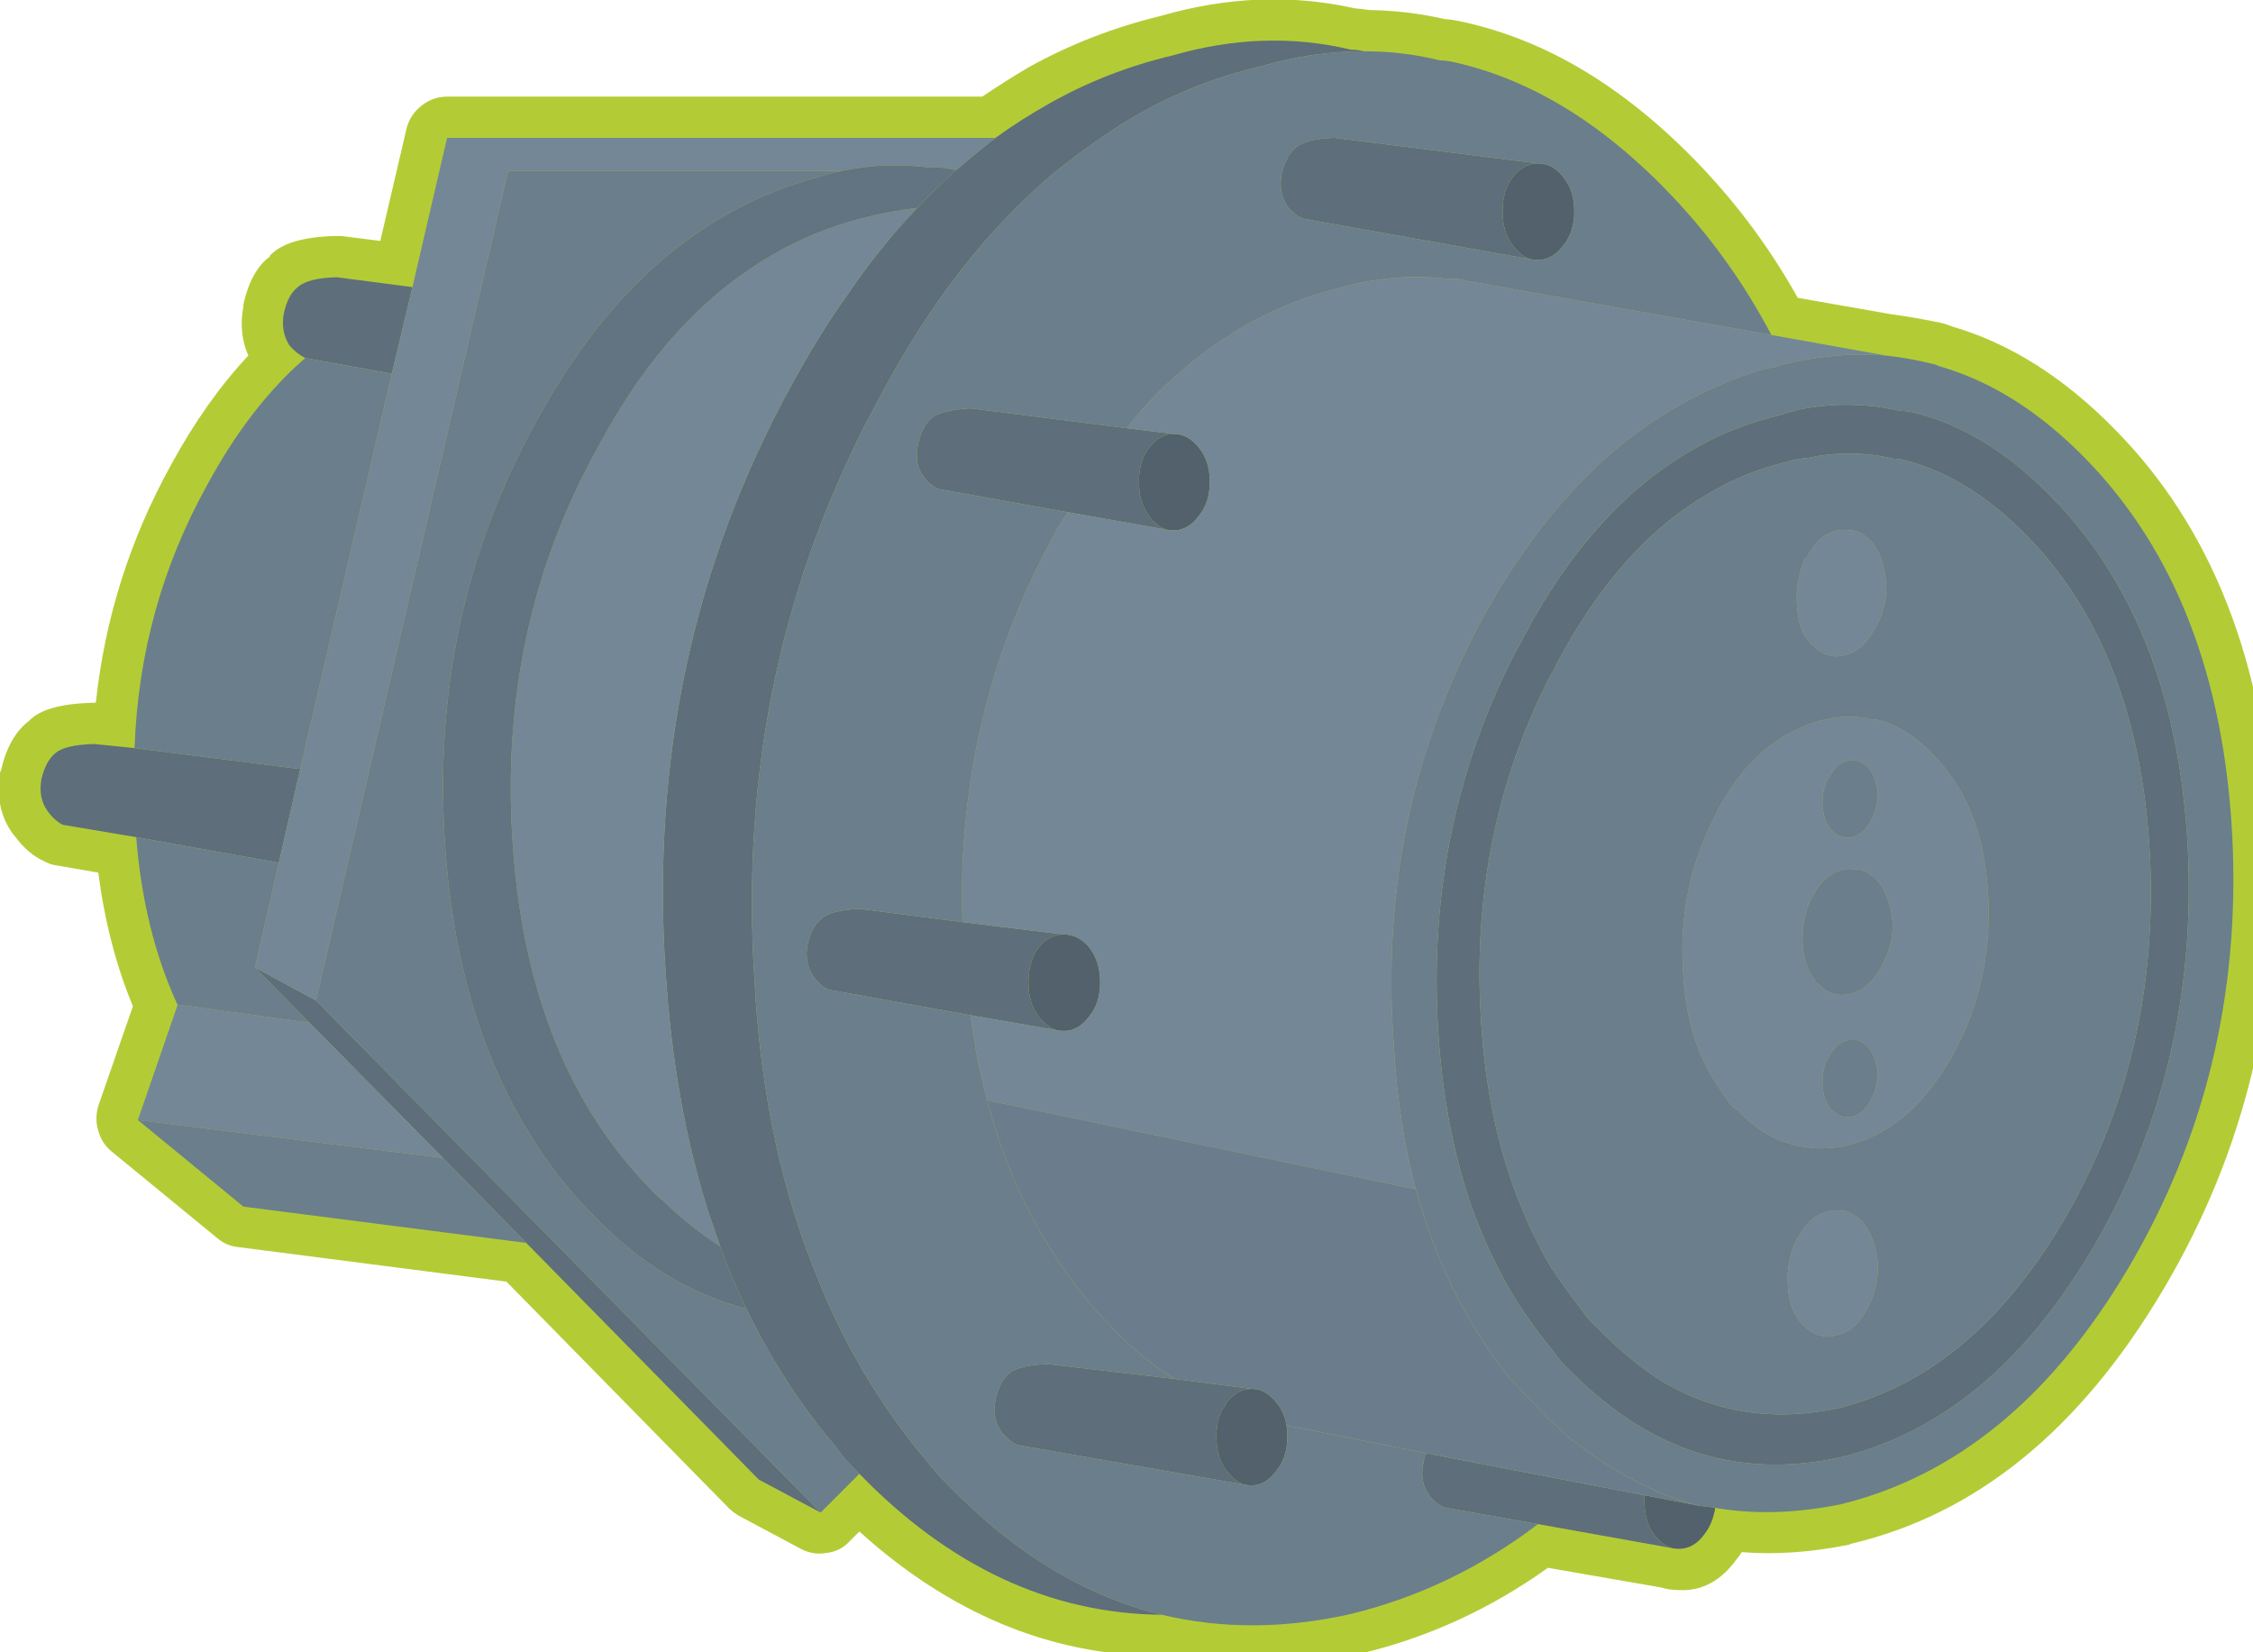
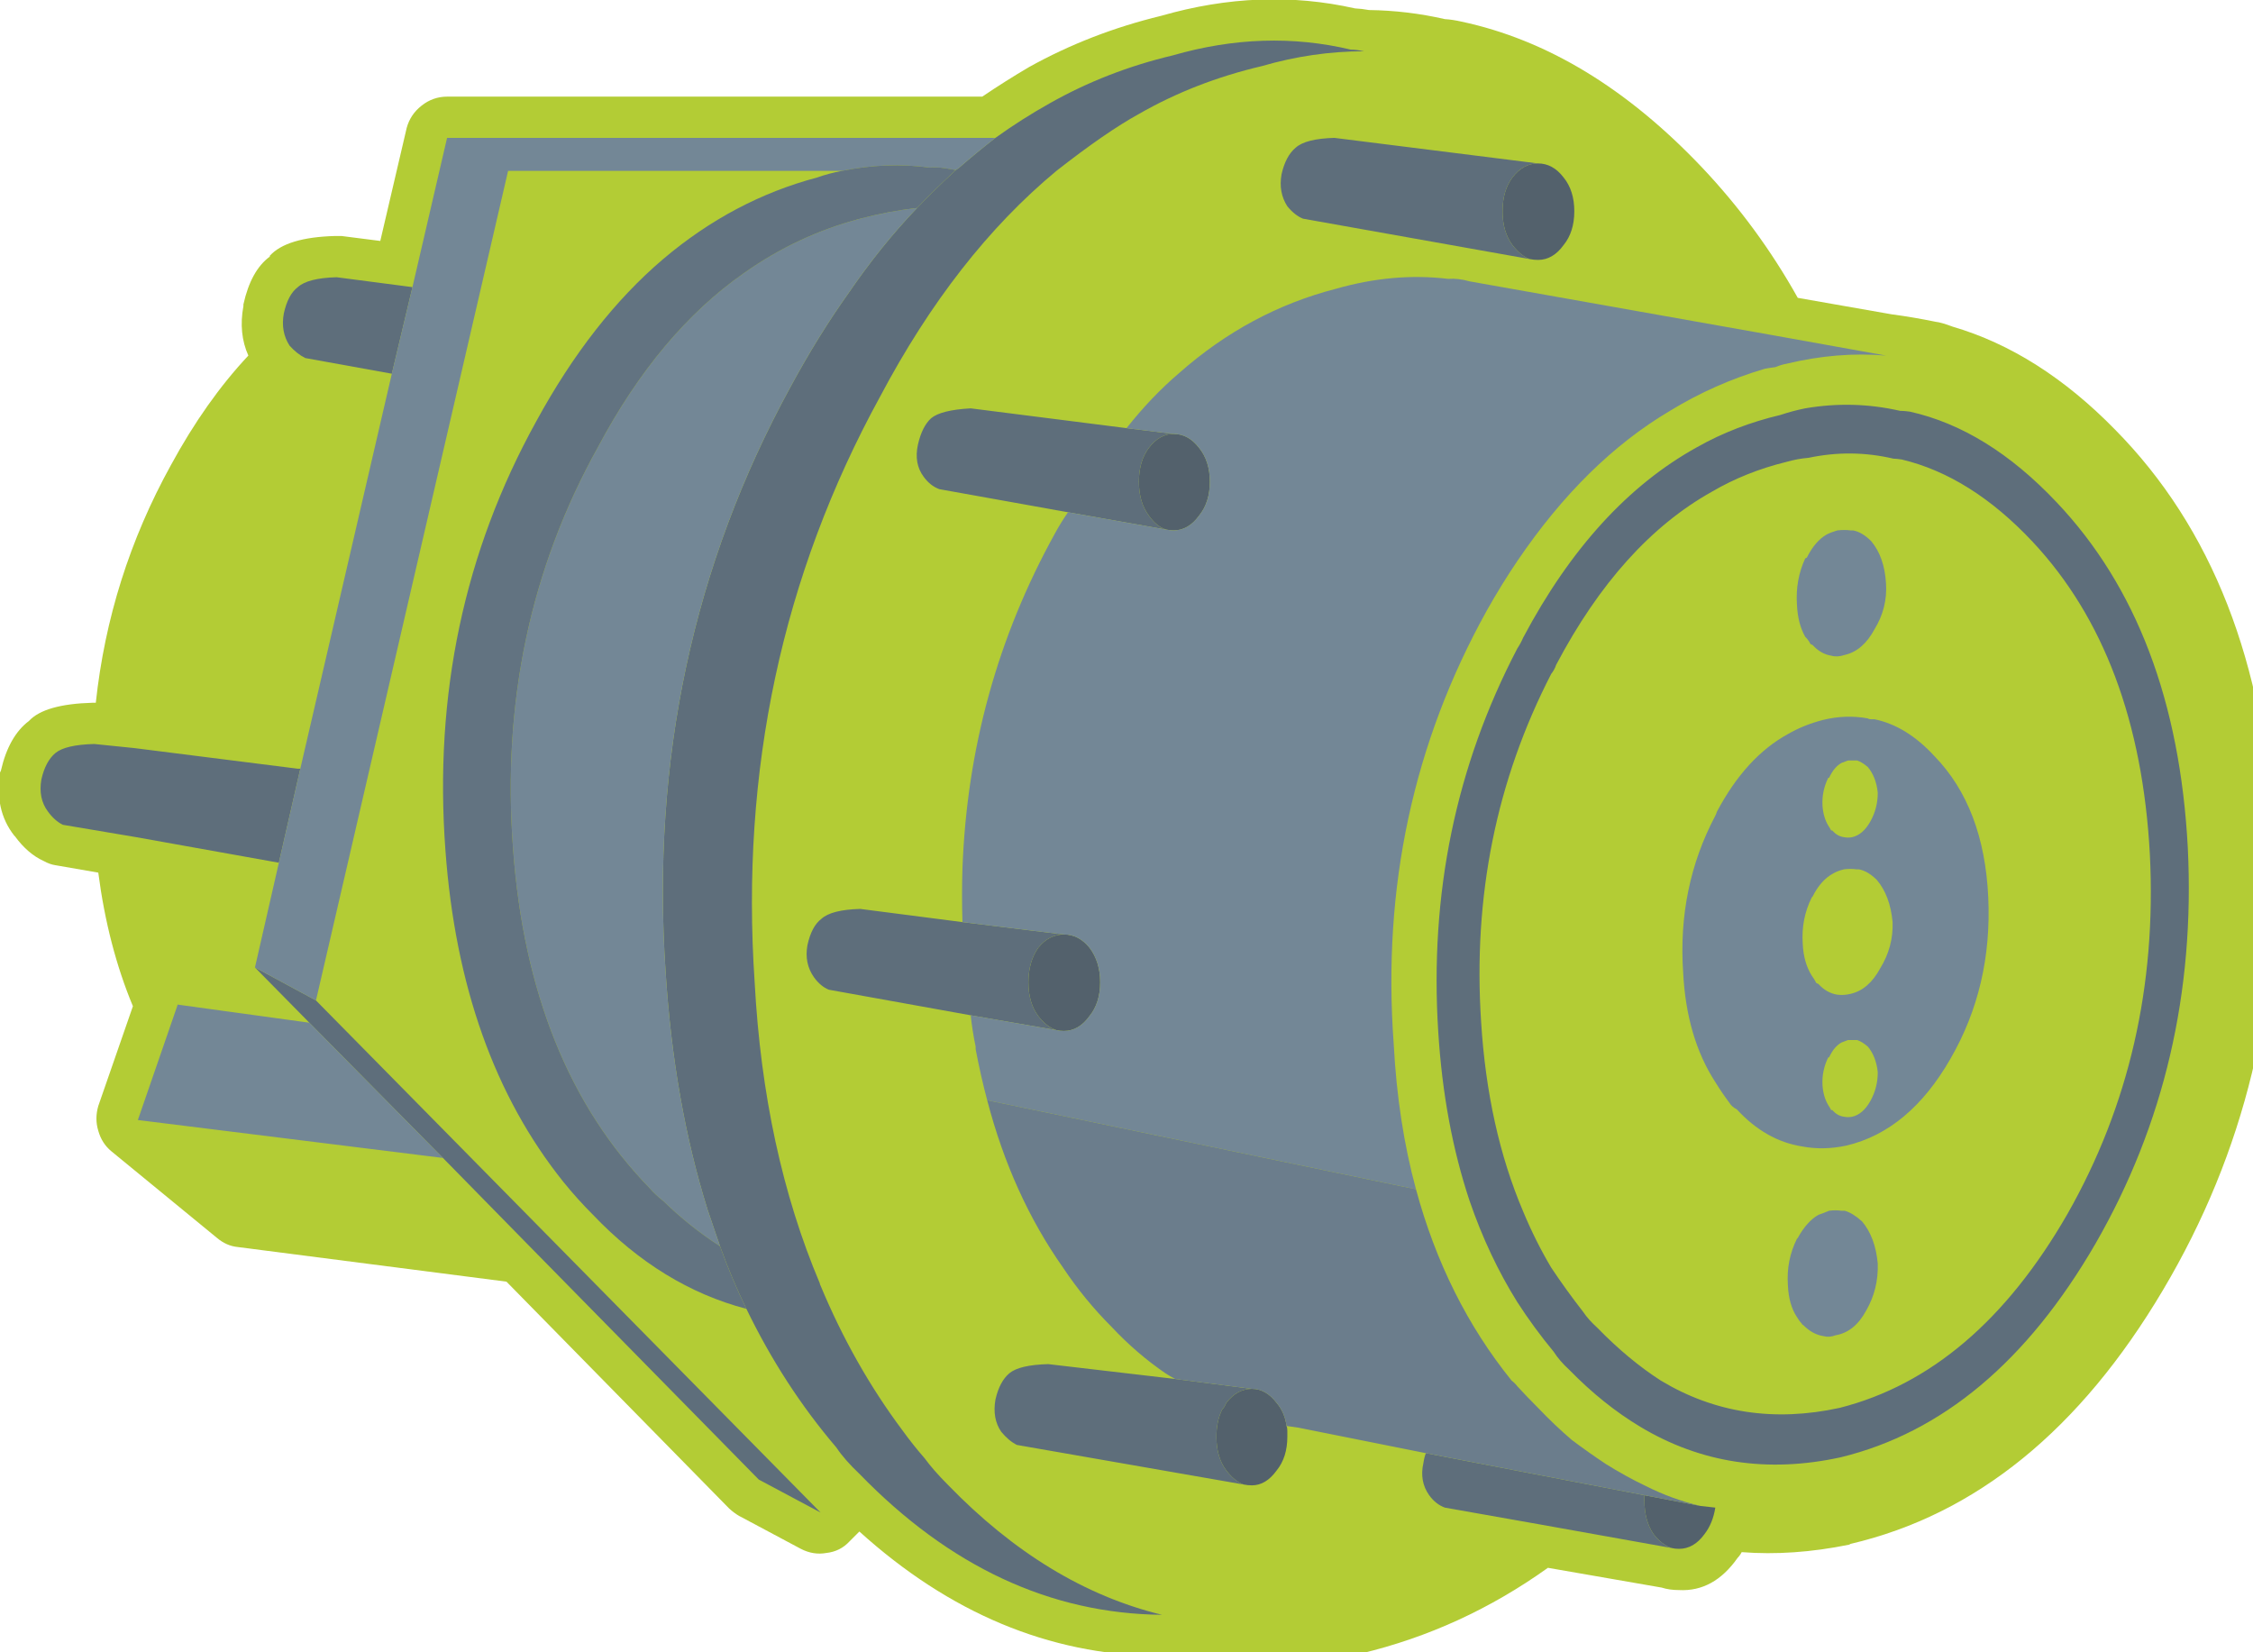
<svg xmlns="http://www.w3.org/2000/svg" xmlns:xlink="http://www.w3.org/1999/xlink" version="1.1" preserveAspectRatio="none" x="0px" y="0px" width="75px" height="55px" viewBox="0 0 75 55">
  <defs>
    <g id="Symbol_14_0_Layer0_0_FILL">
      <path fill="#B3CC35" stroke="none" d=" M 80.55 -1.85 Q 80.103 -1.932 79.7 -1.95 73.991 -3.239 67.95 -1.5 63.672 -0.465 59.95 1.6 58.515 2.443 57.1 3.4 L 24.65 3.4 Q 23.785 3.403 23.1 3.95 22.42 4.485 22.2 5.3 L 20.6 12.15 18.25 11.85 Q 18.071 11.846 17.85 11.85 14.913 11.931 13.9 13.05 L 13.9 13.1 Q 12.755 13.942 12.3 16 12.301 16.063 12.3 16.1 11.995 17.753 12.6 19.1 10.016 21.853 7.9 25.75 L 7.9 25.75 Q 4.17 32.507 3.35 40.15 3.278 40.151 3.15 40.15 0.248 40.232 -0.7 41.25 -1.923 42.174 -2.4 44.25 -2.413 44.315 -2.45 44.35 -2.815 46.649 -1.6 48.2 L -1.55 48.25 Q -0.77 49.314 0.2 49.75 0.56 49.95 0.9 50 L 3.5 50.45 Q 4.077 54.89 5.6 58.55 L 3.5 64.6 Q 3.277 65.373 3.5 66.1 3.716 66.873 4.3 67.35 L 10.7 72.6 Q 11.273 73.082 11.95 73.15 L 28.25 75.25 41.75 89 Q 42.041 89.267 42.35 89.45 L 46.1 91.45 Q 46.859 91.843 47.65 91.7 48.487 91.607 49.05 91 L 49.65 90.4 Q 57.855 97.814 67.7 97.95 73.58 99.286 80 97.85 L 80.05 97.8 Q 86.176 96.338 91.4 92.6 L 98.3 93.8 Q 98.766 93.95 99.35 93.95 101.451 94.062 102.9 92 L 102.85 92.05 Q 103.027 91.886 103.15 91.65 106.24 91.892 109.65 91.2 109.697 91.187 109.75 91.15 121.156 88.48 128.7 75.75 136.128 63.238 135.4 48.15 134.6 32.525 125.8 23.6 121.193 18.886 115.95 17.35 115.244 17.084 114.9 17.05 113.576 16.776 112.25 16.6 L 106.55 15.6 Q 104.139 11.286 100.75 7.7 93.926 0.503 86.15 -1.15 85.62 -1.272 85.15 -1.3 82.879 -1.82 80.55 -1.85 Z" />
    </g>
    <g id="Symbol_5_0_Layer0_0_FILL">
      <path fill="#53616C" stroke="none" d=" M 73.45 81.75 Q 72.55 81.75 71.9 82.6 71.85 82.7 71.8 82.8 71.75 82.9 71.65 83 71.3 83.7 71.3 84.65 71.3 85.9 71.9 86.7 72.4 87.35 72.95 87.55 73.2 87.6 73.45 87.6 74.3 87.6 74.95 86.7 75.6 85.9 75.6 84.65 75.6 84.5 75.6 84.3 75.6 84.1 75.55 84 75.45 83.2 74.95 82.6 74.3 81.75 73.45 81.75 M 61.6 60 Q 61.8 60.05 62.05 60.05 62.95 60.05 63.6 59.15 64.25 58.35 64.25 57.1 64.25 55.85 63.6 55 62.95 54.2 62.05 54.2 61.15 54.2 60.5 55 59.9 55.85 59.9 57.1 59.9 58.35 60.5 59.15 61 59.8 61.6 60 M 68.7 23.85 Q 67.85 23.85 67.2 24.7 66.6 25.5 66.6 26.75 66.6 28 67.2 28.8 67.65 29.45 68.25 29.65 68.5 29.7 68.7 29.7 69.6 29.7 70.25 28.8 70.9 28 70.9 26.75 70.9 25.5 70.25 24.7 69.6 23.85 68.7 23.85 M 100.65 88.85 L 97.25 88.2 Q 97.25 88.3 97.25 88.5 97.25 89.75 97.8 90.55 98.3 91.2 98.9 91.4 99.1 91.45 99.35 91.45 100.25 91.45 100.9 90.55 101.4 89.9 101.55 88.95 101.05 88.9 100.65 88.85 M 93 10.35 Q 93 9.1 92.35 8.3 91.7 7.45 90.8 7.45 89.9 7.45 89.25 8.3 88.65 9.1 88.65 10.35 88.65 11.6 89.25 12.4 89.75 13.05 90.3 13.25 90.55 13.3 90.8 13.3 91.7 13.3 92.35 12.4 93 11.6 93 10.35 Z" />
      <path fill="#5E6E7B" stroke="none" d=" M 58.25 84.35 Q 58.7 84.9 59.2 85.15 L 72.95 87.55 Q 72.4 87.35 71.9 86.7 71.3 85.9 71.3 84.65 71.3 83.7 71.65 83 71.75 82.9 71.8 82.8 71.85 82.7 71.9 82.6 72.55 81.75 73.45 81.75 L 68.8 81.15 61.1 80.25 Q 59.35 80.3 58.75 80.8 58.15 81.3 57.9 82.4 57.7 83.55 58.25 84.35 M 60.5 59.15 Q 59.9 58.35 59.9 57.1 59.9 55.85 60.5 55 61.15 54.2 62.05 54.2 L 55.9 53.45 49.7 52.65 Q 47.95 52.7 47.35 53.25 46.75 53.7 46.5 54.85 46.3 55.95 46.9 56.8 47.3 57.35 47.8 57.55 L 56.4 59.1 61.6 60 Q 61 59.8 60.5 59.15 M 24.4 67.75 L 29.45 72.9 43.55 87.25 47.3 89.25 16.7 58.2 13 56.2 16.3 59.55 24.4 67.75 M 1.35 47.55 L 5.8 48.3 14.45 49.85 15.75 44.15 Q 15.7 44.15 15.6 44.15 L 5.7 42.9 3.25 42.65 Q 1.5 42.7 0.9 43.2 0.3 43.7 0.05 44.8 -0.15 45.95 0.45 46.75 0.85 47.3 1.35 47.55 M 21.3 20.2 L 22.55 14.95 17.95 14.35 Q 16.2 14.4 15.6 14.95 15 15.4 14.75 16.55 14.55 17.65 15.1 18.5 15.55 19 16.05 19.25 L 21.3 20.2 M 67.2 24.7 Q 67.85 23.85 68.7 23.85 L 65.85 23.5 56.4 22.3 Q 54.6 22.4 54 22.9 53.45 23.4 53.2 24.5 52.95 25.65 53.55 26.45 53.95 27 54.5 27.2 L 62.3 28.6 68.25 29.65 Q 67.65 29.45 67.2 28.8 66.6 28 66.6 26.75 66.6 25.5 67.2 24.7 M 80.25 0.65 Q 79.8 0.55 79.45 0.55 74.2 -0.7 68.65 0.9 64.65 1.85 61.2 3.8 59.5 4.75 57.9 5.9 56.8 6.75 55.65 7.75 55.55 7.8 55.5 7.85 L 55.45 7.9 Q 54.25 9 53.15 10.15 50.95 12.45 49 15.3 47.15 17.9 45.5 20.95 36.6 37.2 37.9 56.45 38.4 64.35 40.45 70.9 40.8 71.95 41.2 73.1 41.9 75.05 42.8 76.9 45.05 81.55 48.25 85.3 48.75 86.05 49.65 86.9 57.85 95.35 68 95.45 61 93.75 55 87.55 54.15 86.7 53.6 85.95 52.9 85.15 52.25 84.25 49.3 80.3 47.3 75.5 47.25 75.4 47.25 75.35 43.85 67.3 43.3 57.1 42 37.85 50.9 21.6 55.45 13 61.6 7.9 64.6 5.55 66.6 4.45 70 2.5 74.05 1.55 77.15 0.65 80.25 0.65 M 84 85.65 Q 83.9 85.9 83.85 86.25 83.6 87.35 84.2 88.2 84.6 88.75 85.15 88.95 L 90.8 89.95 98.9 91.4 Q 98.3 91.2 97.8 90.55 97.25 89.75 97.25 88.5 97.25 88.3 97.25 88.2 L 84 85.65 M 89.25 8.3 Q 89.9 7.45 90.8 7.45 L 78.45 5.9 Q 76.7 5.95 76.1 6.5 75.5 7 75.25 8.1 75.05 9.2 75.6 10.05 76.05 10.6 76.55 10.8 L 90.3 13.25 Q 89.75 13.05 89.25 12.4 88.65 11.6 88.65 10.35 88.65 9.1 89.25 8.3 M 130.2 48.95 Q 129.5 35.65 122.25 28 118.05 23.55 113.35 22.5 113 22.45 112.75 22.45 109.9 21.8 107 22.3 106.25 22.45 105.5 22.7 102.75 23.35 100.45 24.65 94.2 28.1 89.9 36.2 89.75 36.55 89.55 36.85 83.95 47.55 84.75 60.1 85.1 65.7 86.65 70.35 87.8 73.7 89.55 76.5 90.55 78.05 91.75 79.5 92.1 80.05 92.7 80.6 94.75 82.7 97 84.05 102.5 87.35 109.15 85.9 118.4 83.65 124.6 72.95 130.85 62.1 130.2 48.95 M 91.6 38.4 Q 91.8 38.15 91.9 37.85 95.8 30.45 101.35 27.35 103.4 26.15 105.85 25.55 106.55 25.35 107.2 25.3 109.8 24.75 112.35 25.35 112.5 25.35 112.85 25.4 117.05 26.4 120.8 30.4 127.25 37.3 127.9 49.35 128.5 61.3 122.9 71.15 117.35 80.8 109.1 82.9 103.15 84.2 98.25 81.25 96.3 80 94.4 78.05 93.85 77.55 93.55 77.1 92.5 75.75 91.6 74.4 90.65 72.8 89.9 71 87.75 65.95 87.35 59.5 86.6 48.1 91.6 38.4 Z" />
      <path fill="#738796" stroke="none" d=" M 16.3 59.55 L 8.3 58.45 8.3 58.5 5.9 65.45 24.4 67.75 16.3 59.55 M 45.5 20.95 Q 47.15 17.9 49 15.3 50.95 12.45 53.15 10.15 51.4 10.35 49.7 10.8 45.9 11.8 42.65 14.1 37.5 17.7 33.8 24.65 27.65 35.7 28.65 49 29.6 62.05 36.95 69.6 37.3 70 37.75 70.35 39.4 71.95 41.2 73.1 40.8 71.95 40.45 70.9 38.4 64.35 37.9 56.45 36.6 37.2 45.5 20.95 M 53.9 7.7 Q 54.5 7.65 55.2 7.8 L 55.5 7.85 Q 55.55 7.8 55.65 7.75 56.8 6.75 57.9 5.9 L 24.65 5.9 22.55 14.95 21.3 20.2 15.75 44.15 14.45 49.85 13 56.2 16.7 58.2 28.35 7.9 48.6 7.9 Q 51.3 7.35 53.9 7.7 M 104.55 19.9 Q 104.8 19.85 105.2 19.8 105.55 19.65 105.85 19.6 108.95 18.85 111.9 19.1 L 104.95 17.85 86.65 14.6 Q 85.95 14.4 85.35 14.45 82.05 14.05 78.55 15.05 73.3 16.4 69.05 20.15 67.35 21.6 65.85 23.5 L 68.7 23.85 Q 69.6 23.85 70.25 24.7 70.9 25.5 70.9 26.75 70.9 28 70.25 28.8 69.6 29.7 68.7 29.7 68.5 29.7 68.25 29.65 L 62.3 28.6 Q 61.85 29.25 61.5 29.9 56.3 39.3 55.9 50.2 55.85 51.8 55.9 53.45 L 62.05 54.2 Q 62.95 54.2 63.6 55 64.25 55.85 64.25 57.1 64.25 58.35 63.6 59.15 62.95 60.05 62.05 60.05 61.8 60.05 61.6 60 L 56.4 59.1 Q 56.5 60.05 56.7 61 56.7 61.1 56.7 61.15 57 62.75 57.4 64.25 L 83.4 69.65 Q 82.3 65.6 82.05 60.85 81 46.6 87.7 34.55 88.6 32.95 89.55 31.55 93.65 25.5 98.8 22.45 101.5 20.8 104.55 19.9 M 110.45 71.6 Q 109.9 71.1 109.4 70.95 109.35 70.95 109.25 70.95 L 109.2 70.95 Q 108.85 70.9 108.45 70.95 108.1 71.1 107.8 71.2 107.1 71.6 106.55 72.6 L 106.5 72.65 Q 105.85 73.95 105.95 75.45 106 76.65 106.5 77.4 106.65 77.65 106.8 77.8 106.8 77.85 106.9 77.9 107.45 78.45 108.1 78.55 108.45 78.65 108.85 78.5 110 78.3 110.7 77 111.45 75.7 111.4 74.15 111.25 72.55 110.45 71.6 M 110.8 41.1 Q 109.45 40.85 108.05 41.2 106.9 41.5 105.95 42.05 103.4 43.45 101.65 46.75 101.6 46.9 101.55 47 99.25 51.35 99.6 56.5 99.8 60.45 101.55 63.15 101.95 63.8 102.4 64.4 102.55 64.65 102.85 64.8 104.6 66.7 106.8 67.05 108.1 67.3 109.5 67 113.3 66.1 115.8 61.75 118.35 57.35 118.1 51.95 117.85 46.5 114.85 43.4 113.15 41.55 111.2 41.15 111.1 41.15 111 41.15 110.85 41.15 110.8 41.1 M 110.15 43.65 Q 110.45 43.75 110.8 44.05 111.3 44.65 111.4 45.6 111.4 46.55 110.95 47.35 110.5 48.15 109.85 48.3 109.6 48.35 109.35 48.3 108.95 48.25 108.65 47.9 108.55 47.9 108.55 47.85 108.5 47.75 108.4 47.6 108.1 47.1 108.05 46.4 108 45.5 108.4 44.7 L 108.45 44.7 Q 108.75 44.05 109.2 43.8 109.35 43.75 109.6 43.65 109.85 43.65 110.05 43.65 L 110.15 43.65 M 112.3 53.45 Q 112.35 54.95 111.55 56.25 110.85 57.55 109.75 57.8 109.35 57.9 108.95 57.85 108.3 57.75 107.8 57.2 107.65 57.15 107.65 57.1 107.55 56.9 107.4 56.7 106.9 55.9 106.85 54.75 106.75 53.25 107.4 51.95 L 107.45 51.9 Q 107.95 50.9 108.7 50.5 108.95 50.35 109.35 50.25 109.75 50.2 110.1 50.25 L 110.15 50.25 Q 110.2 50.25 110.25 50.25 110.8 50.35 111.35 50.9 112.15 51.85 112.3 53.45 M 108.4 61.65 L 108.45 61.65 Q 108.75 61 109.2 60.75 109.35 60.7 109.6 60.6 109.85 60.6 110.05 60.6 L 110.15 60.6 Q 110.45 60.7 110.8 61 111.3 61.6 111.4 62.55 111.4 63.5 110.95 64.3 110.5 65.1 109.85 65.25 109.6 65.3 109.35 65.25 108.95 65.2 108.65 64.85 108.55 64.85 108.55 64.8 108.5 64.7 108.4 64.55 108.1 64.05 108.05 63.35 108 62.45 108.4 61.65 M 111 30.35 Q 110.45 29.8 109.9 29.7 109.85 29.7 109.8 29.7 L 109.75 29.7 Q 109.4 29.65 108.95 29.7 108.6 29.8 108.3 29.95 107.6 30.35 107.1 31.35 L 107 31.4 Q 106.4 32.7 106.5 34.2 106.55 35.35 107 36.15 107.2 36.35 107.3 36.55 107.3 36.6 107.45 36.65 107.95 37.2 108.6 37.3 108.95 37.4 109.4 37.25 110.5 37 111.2 35.7 112 34.4 111.9 32.9 111.8 31.3 111 30.35 Z" />
-       <path fill="#6B7E8C" stroke="none" d=" M 13 56.2 L 14.45 49.85 5.8 48.3 Q 6.25 54 8.3 58.45 L 16.3 59.55 13 56.2 M 29.45 72.9 L 24.4 67.75 5.9 65.45 12.3 70.7 29.45 72.9 M 15.6 44.15 Q 15.7 44.15 15.75 44.15 L 21.3 20.2 16.05 19.25 Q 12.7 22.15 10.1 26.95 6 34.35 5.7 42.9 L 15.6 44.15 M 47.1 8.3 Q 47.8 8.05 48.6 7.9 L 28.35 7.9 16.7 58.2 47.3 89.25 49.65 86.9 Q 48.75 86.05 48.25 85.3 45.05 81.55 42.8 76.9 37.65 75.55 33.5 71.2 32.55 70.25 31.7 69.2 25.45 61.4 24.55 49.1 23.5 34.95 30.05 23.1 33.4 16.95 37.75 13.25 42 9.65 47.1 8.3 M 85.65 1.3 Q 85.2 1.2 84.85 1.2 82.6 0.65 80.3 0.65 L 80.25 0.65 Q 77.15 0.65 74.05 1.55 70 2.5 66.6 4.45 64.6 5.55 61.6 7.9 55.45 13 50.9 21.6 42 37.85 43.3 57.1 43.85 67.3 47.25 75.35 47.25 75.4 47.3 75.5 49.3 80.3 52.25 84.25 52.9 85.15 53.6 85.95 54.15 86.7 55 87.55 61 93.75 68 95.45 73.45 96.75 79.45 95.4 85.6 93.9 90.8 89.95 L 85.15 88.95 Q 84.6 88.75 84.2 88.2 83.6 87.35 83.85 86.25 83.9 85.9 84 85.65 L 76.25 84.1 Q 75.9 84.05 75.55 84 75.6 84.1 75.6 84.3 75.6 84.5 75.6 84.65 75.6 85.9 74.95 86.7 74.3 87.6 73.45 87.6 73.2 87.6 72.95 87.55 L 59.2 85.15 Q 58.7 84.9 58.25 84.35 57.7 83.55 57.9 82.4 58.15 81.3 58.75 80.8 59.35 80.3 61.1 80.25 L 68.8 81.15 Q 68.5 81 68.2 80.8 66.45 79.6 64.95 78 63.3 76.35 62 74.4 58.9 70 57.4 64.25 57 62.75 56.7 61.15 56.7 61.1 56.7 61 56.5 60.05 56.4 59.1 L 47.8 57.55 Q 47.3 57.35 46.9 56.8 46.3 55.95 46.5 54.85 46.75 53.7 47.35 53.25 47.95 52.7 49.7 52.65 L 55.9 53.45 Q 55.85 51.8 55.9 50.2 56.3 39.3 61.5 29.9 61.85 29.25 62.3 28.6 L 54.5 27.2 Q 53.95 27 53.55 26.45 52.95 25.65 53.2 24.5 53.45 23.4 54 22.9 54.6 22.4 56.4 22.3 L 65.85 23.5 Q 67.35 21.6 69.05 20.15 73.3 16.4 78.55 15.05 82.05 14.05 85.35 14.45 85.95 14.4 86.65 14.6 L 104.95 17.85 Q 102.5 13.2 98.95 9.45 92.7 2.85 85.65 1.3 M 92.35 8.3 Q 93 9.1 93 10.35 93 11.6 92.35 12.4 91.7 13.3 90.8 13.3 90.55 13.3 90.3 13.25 L 76.55 10.8 Q 76.05 10.6 75.6 10.05 75.05 9.2 75.25 8.1 75.5 7 76.1 6.5 76.7 5.95 78.45 5.9 L 90.8 7.45 Q 91.7 7.45 92.35 8.3 M 132.9 48.3 Q 132.15 33.7 124 25.35 119.85 21.1 115.15 19.75 114.8 19.6 114.7 19.6 113.3 19.25 111.9 19.1 108.95 18.85 105.85 19.6 105.55 19.65 105.2 19.8 104.8 19.85 104.55 19.9 101.5 20.8 98.8 22.45 93.65 25.5 89.55 31.55 88.6 32.95 87.7 34.55 81 46.6 82.05 60.85 82.3 65.6 83.4 69.65 85.2 76.3 89.2 81.25 89.4 81.4 89.55 81.6 90.15 82.25 90.8 82.9 91.8 83.95 92.85 84.85 93.85 85.6 94.9 86.3 96.1 87.05 97.35 87.65 98.95 88.45 100.65 88.85 101.05 88.9 101.55 88.95 101.65 89 101.75 89 105.2 89.55 109.15 88.75 119.6 86.2 126.55 74.5 133.6 62.6 132.9 48.3 M 122.25 28 Q 129.5 35.65 130.2 48.95 130.85 62.1 124.6 72.95 118.4 83.65 109.15 85.9 102.5 87.35 97 84.05 94.75 82.7 92.7 80.6 92.1 80.05 91.75 79.5 90.55 78.05 89.55 76.5 87.8 73.7 86.65 70.35 85.1 65.7 84.75 60.1 83.95 47.55 89.55 36.85 89.75 36.55 89.9 36.2 94.2 28.1 100.45 24.65 102.75 23.35 105.5 22.7 106.25 22.45 107 22.3 109.9 21.8 112.75 22.45 113 22.45 113.35 22.5 118.05 23.55 122.25 28 M 91.9 37.85 Q 91.8 38.15 91.6 38.4 86.6 48.1 87.35 59.5 87.75 65.95 89.9 71 90.65 72.8 91.6 74.4 92.5 75.75 93.55 77.1 93.85 77.55 94.4 78.05 96.3 80 98.25 81.25 103.15 84.2 109.1 82.9 117.35 80.8 122.9 71.15 128.5 61.3 127.9 49.35 127.25 37.3 120.8 30.4 117.05 26.4 112.85 25.4 112.5 25.35 112.35 25.35 109.8 24.75 107.2 25.3 106.55 25.35 105.85 25.55 103.4 26.15 101.35 27.35 95.8 30.45 91.9 37.85 M 109.9 29.7 Q 110.45 29.8 111 30.35 111.8 31.3 111.9 32.9 112 34.4 111.2 35.7 110.5 37 109.4 37.25 108.95 37.4 108.6 37.3 107.95 37.2 107.45 36.65 107.3 36.6 107.3 36.55 107.2 36.35 107 36.15 106.55 35.35 106.5 34.2 106.4 32.7 107 31.4 L 107.1 31.35 Q 107.6 30.35 108.3 29.95 108.6 29.8 108.95 29.7 109.4 29.65 109.75 29.7 L 109.8 29.7 Q 109.85 29.7 109.9 29.7 M 108.05 41.2 Q 109.45 40.85 110.8 41.1 110.85 41.15 111 41.15 111.1 41.15 111.2 41.15 113.15 41.55 114.85 43.4 117.85 46.5 118.1 51.95 118.35 57.35 115.8 61.75 113.3 66.1 109.5 67 108.1 67.3 106.8 67.05 104.6 66.7 102.85 64.8 102.55 64.65 102.4 64.4 101.95 63.8 101.55 63.15 99.8 60.45 99.6 56.5 99.25 51.35 101.55 47 101.6 46.9 101.65 46.75 103.4 43.45 105.95 42.05 106.9 41.5 108.05 41.2 M 109.4 70.95 Q 109.9 71.1 110.45 71.6 111.25 72.55 111.4 74.15 111.45 75.7 110.7 77 110 78.3 108.85 78.5 108.45 78.65 108.1 78.55 107.45 78.45 106.9 77.9 106.8 77.85 106.8 77.8 106.65 77.65 106.5 77.4 106 76.65 105.95 75.45 105.85 73.95 106.5 72.65 L 106.55 72.6 Q 107.1 71.6 107.8 71.2 108.1 71.1 108.45 70.95 108.85 70.9 109.2 70.95 L 109.25 70.95 Q 109.35 70.95 109.4 70.95 M 108.45 61.65 L 108.4 61.65 Q 108 62.45 108.05 63.35 108.1 64.05 108.4 64.55 108.5 64.7 108.55 64.8 108.55 64.85 108.65 64.85 108.95 65.2 109.35 65.25 109.6 65.3 109.85 65.25 110.5 65.1 110.95 64.3 111.4 63.5 111.4 62.55 111.3 61.6 110.8 61 110.45 60.7 110.15 60.6 L 110.05 60.6 Q 109.85 60.6 109.6 60.6 109.35 60.7 109.2 60.75 108.75 61 108.45 61.65 M 111.55 56.25 Q 112.35 54.95 112.3 53.45 112.15 51.85 111.35 50.9 110.8 50.35 110.25 50.25 110.2 50.25 110.15 50.25 L 110.1 50.25 Q 109.75 50.2 109.35 50.25 108.95 50.35 108.7 50.5 107.95 50.9 107.45 51.9 L 107.4 51.95 Q 106.75 53.25 106.85 54.75 106.9 55.9 107.4 56.7 107.55 56.9 107.65 57.1 107.65 57.15 107.8 57.2 108.3 57.75 108.95 57.85 109.35 57.9 109.75 57.8 110.85 57.55 111.55 56.25 M 110.8 44.05 Q 110.45 43.75 110.15 43.65 L 110.05 43.65 Q 109.85 43.65 109.6 43.65 109.35 43.75 109.2 43.8 108.75 44.05 108.45 44.7 L 108.4 44.7 Q 108 45.5 108.05 46.4 108.1 47.1 108.4 47.6 108.5 47.75 108.55 47.85 108.55 47.9 108.65 47.9 108.95 48.25 109.35 48.3 109.6 48.35 109.85 48.3 110.5 48.15 110.95 47.35 111.4 46.55 111.4 45.6 111.3 44.65 110.8 44.05 Z" />
      <path fill="#627381" stroke="none" d=" M 55.2 7.8 Q 54.5 7.65 53.9 7.7 51.3 7.35 48.6 7.9 47.8 8.05 47.1 8.3 42 9.65 37.75 13.25 33.4 16.95 30.05 23.1 23.5 34.95 24.55 49.1 25.45 61.4 31.7 69.2 32.55 70.25 33.5 71.2 37.65 75.55 42.8 76.9 41.9 75.05 41.2 73.1 39.4 71.95 37.75 70.35 37.3 70 36.95 69.6 29.6 62.05 28.65 49 27.65 35.7 33.8 24.65 37.5 17.7 42.65 14.1 45.9 11.8 49.7 10.8 51.4 10.35 53.15 10.15 54.25 9 55.45 7.9 L 55.5 7.85 55.2 7.8 Z" />
      <path fill="#6B7D8C" stroke="none" d=" M 94.9 86.3 Q 93.85 85.6 92.85 84.85 91.8 83.95 90.8 82.9 90.15 82.25 89.55 81.6 89.4 81.4 89.2 81.25 85.2 76.3 83.4 69.65 L 57.4 64.25 Q 58.9 70 62 74.4 63.3 76.35 64.95 78 66.45 79.6 68.2 80.8 68.5 81 68.8 81.15 L 73.45 81.75 Q 74.3 81.75 74.95 82.6 75.45 83.2 75.55 84 75.9 84.05 76.25 84.1 L 84 85.65 97.25 88.2 100.65 88.85 Q 98.95 88.45 97.35 87.65 96.1 87.05 94.9 86.3 Z" />
    </g>
  </defs>
  <g transform="matrix( 0.549, 0, 0, 0.549, 1.35,1.35) ">
    <g transform="matrix( 1, 0, 0, 1, 0,0) ">
      <g transform="matrix( 1, 0, 0, 1, 0,0) ">
        <use xlink:href="#Symbol_14_0_Layer0_0_FILL" />
      </g>
    </g>
    <g transform="matrix( 1, 0, 0, 1, 0,0) ">
      <use xlink:href="#Symbol_5_0_Layer0_0_FILL" />
    </g>
  </g>
</svg>